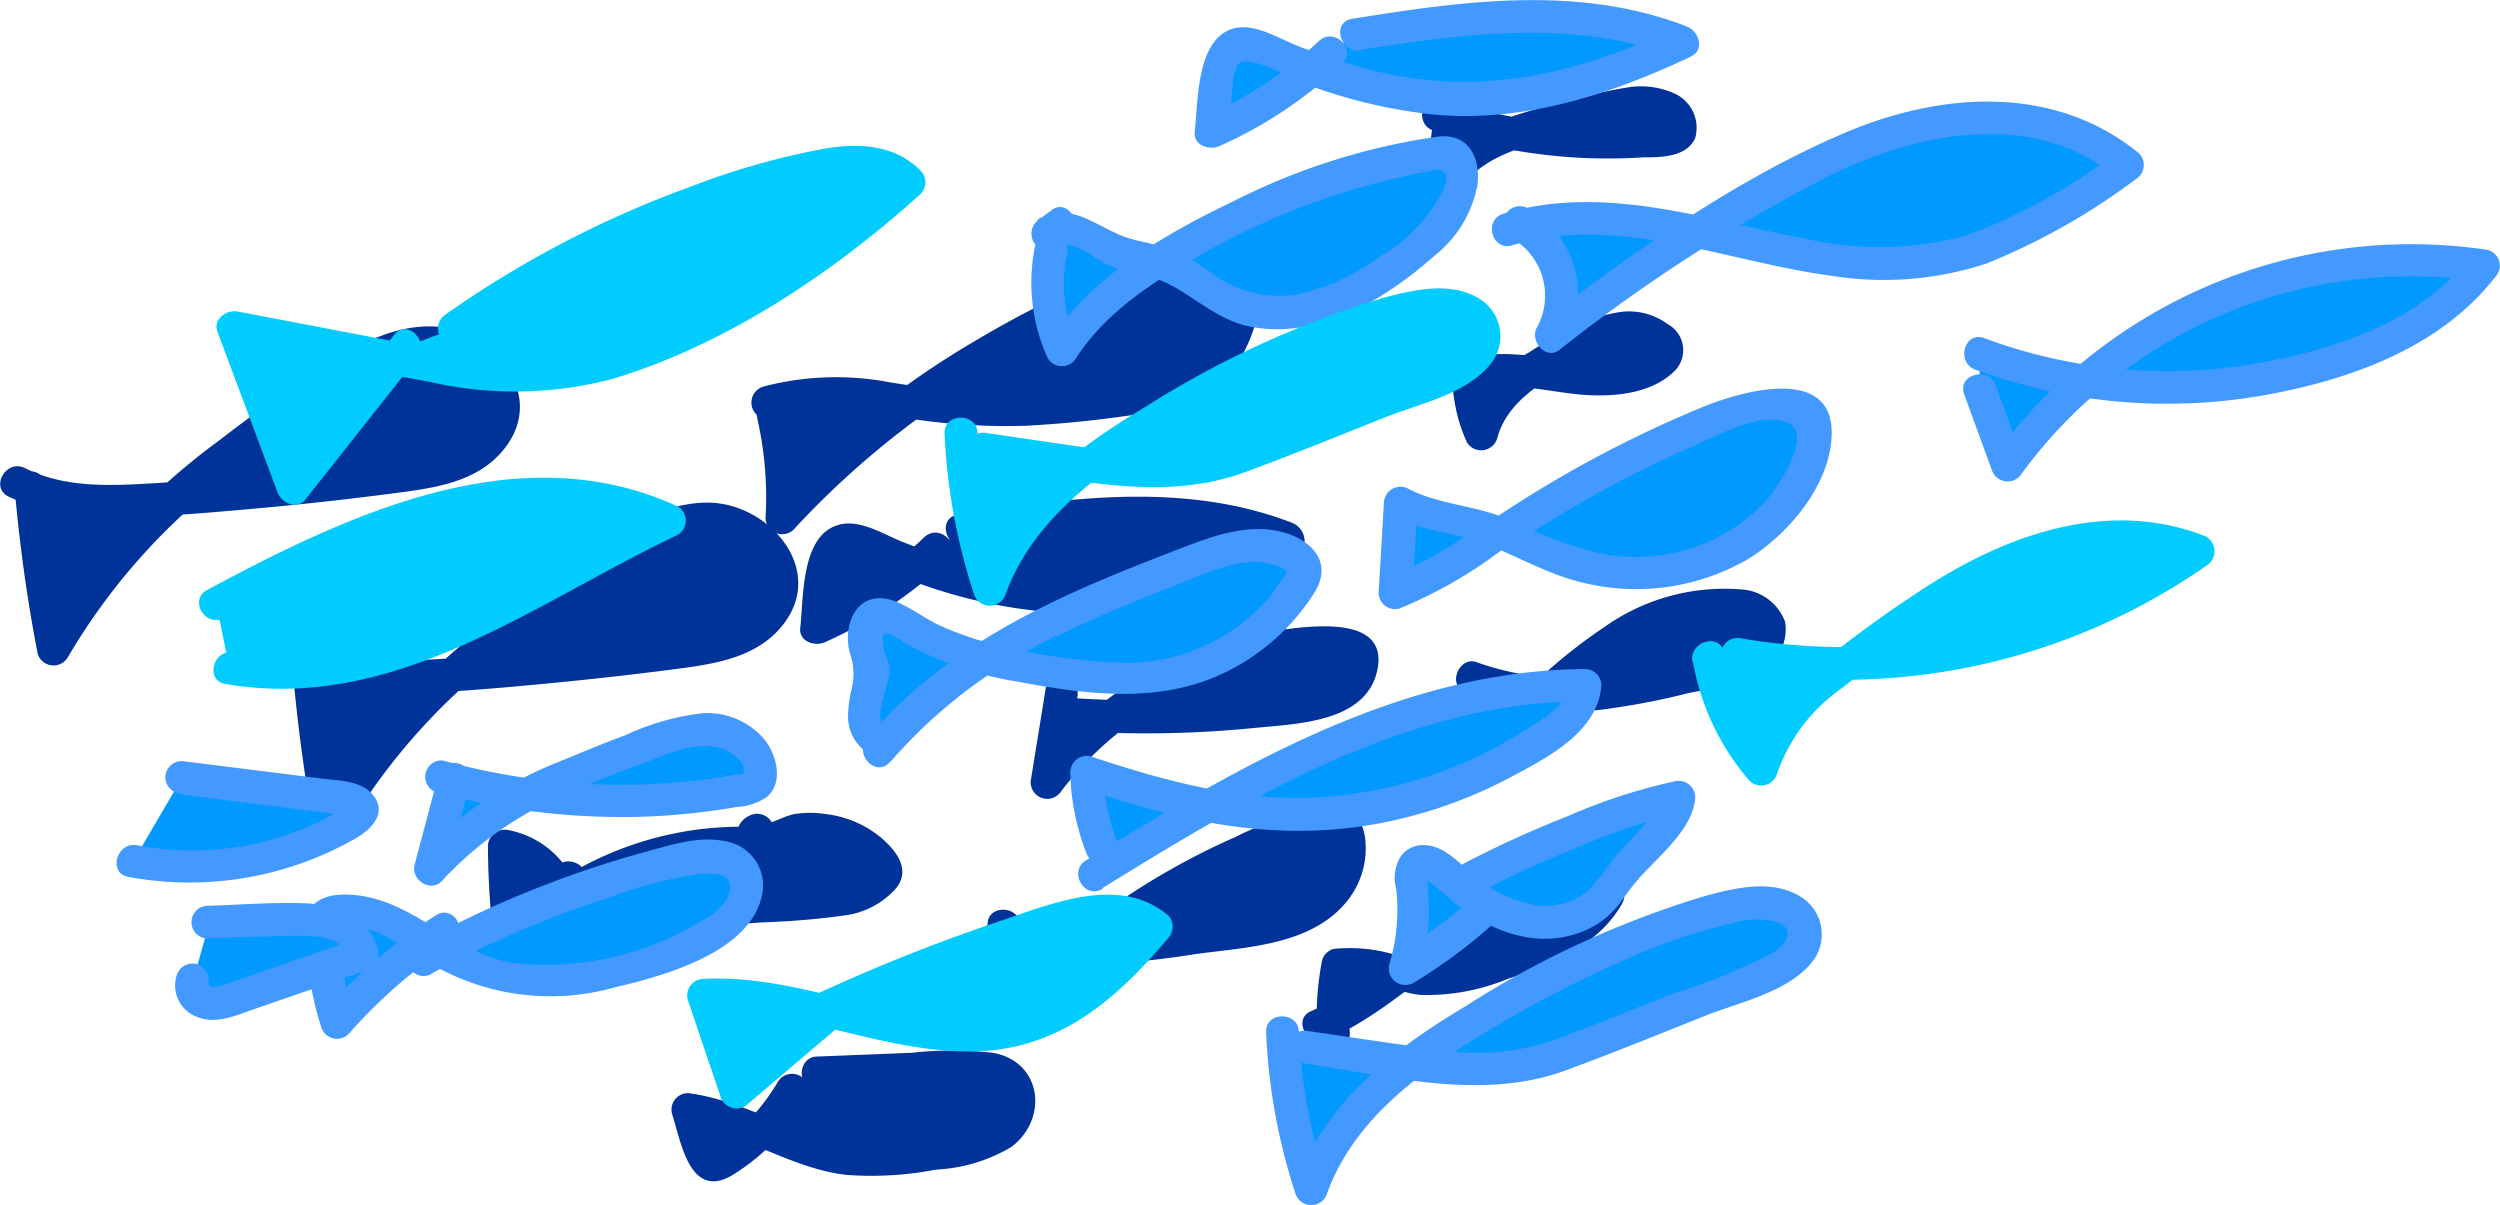
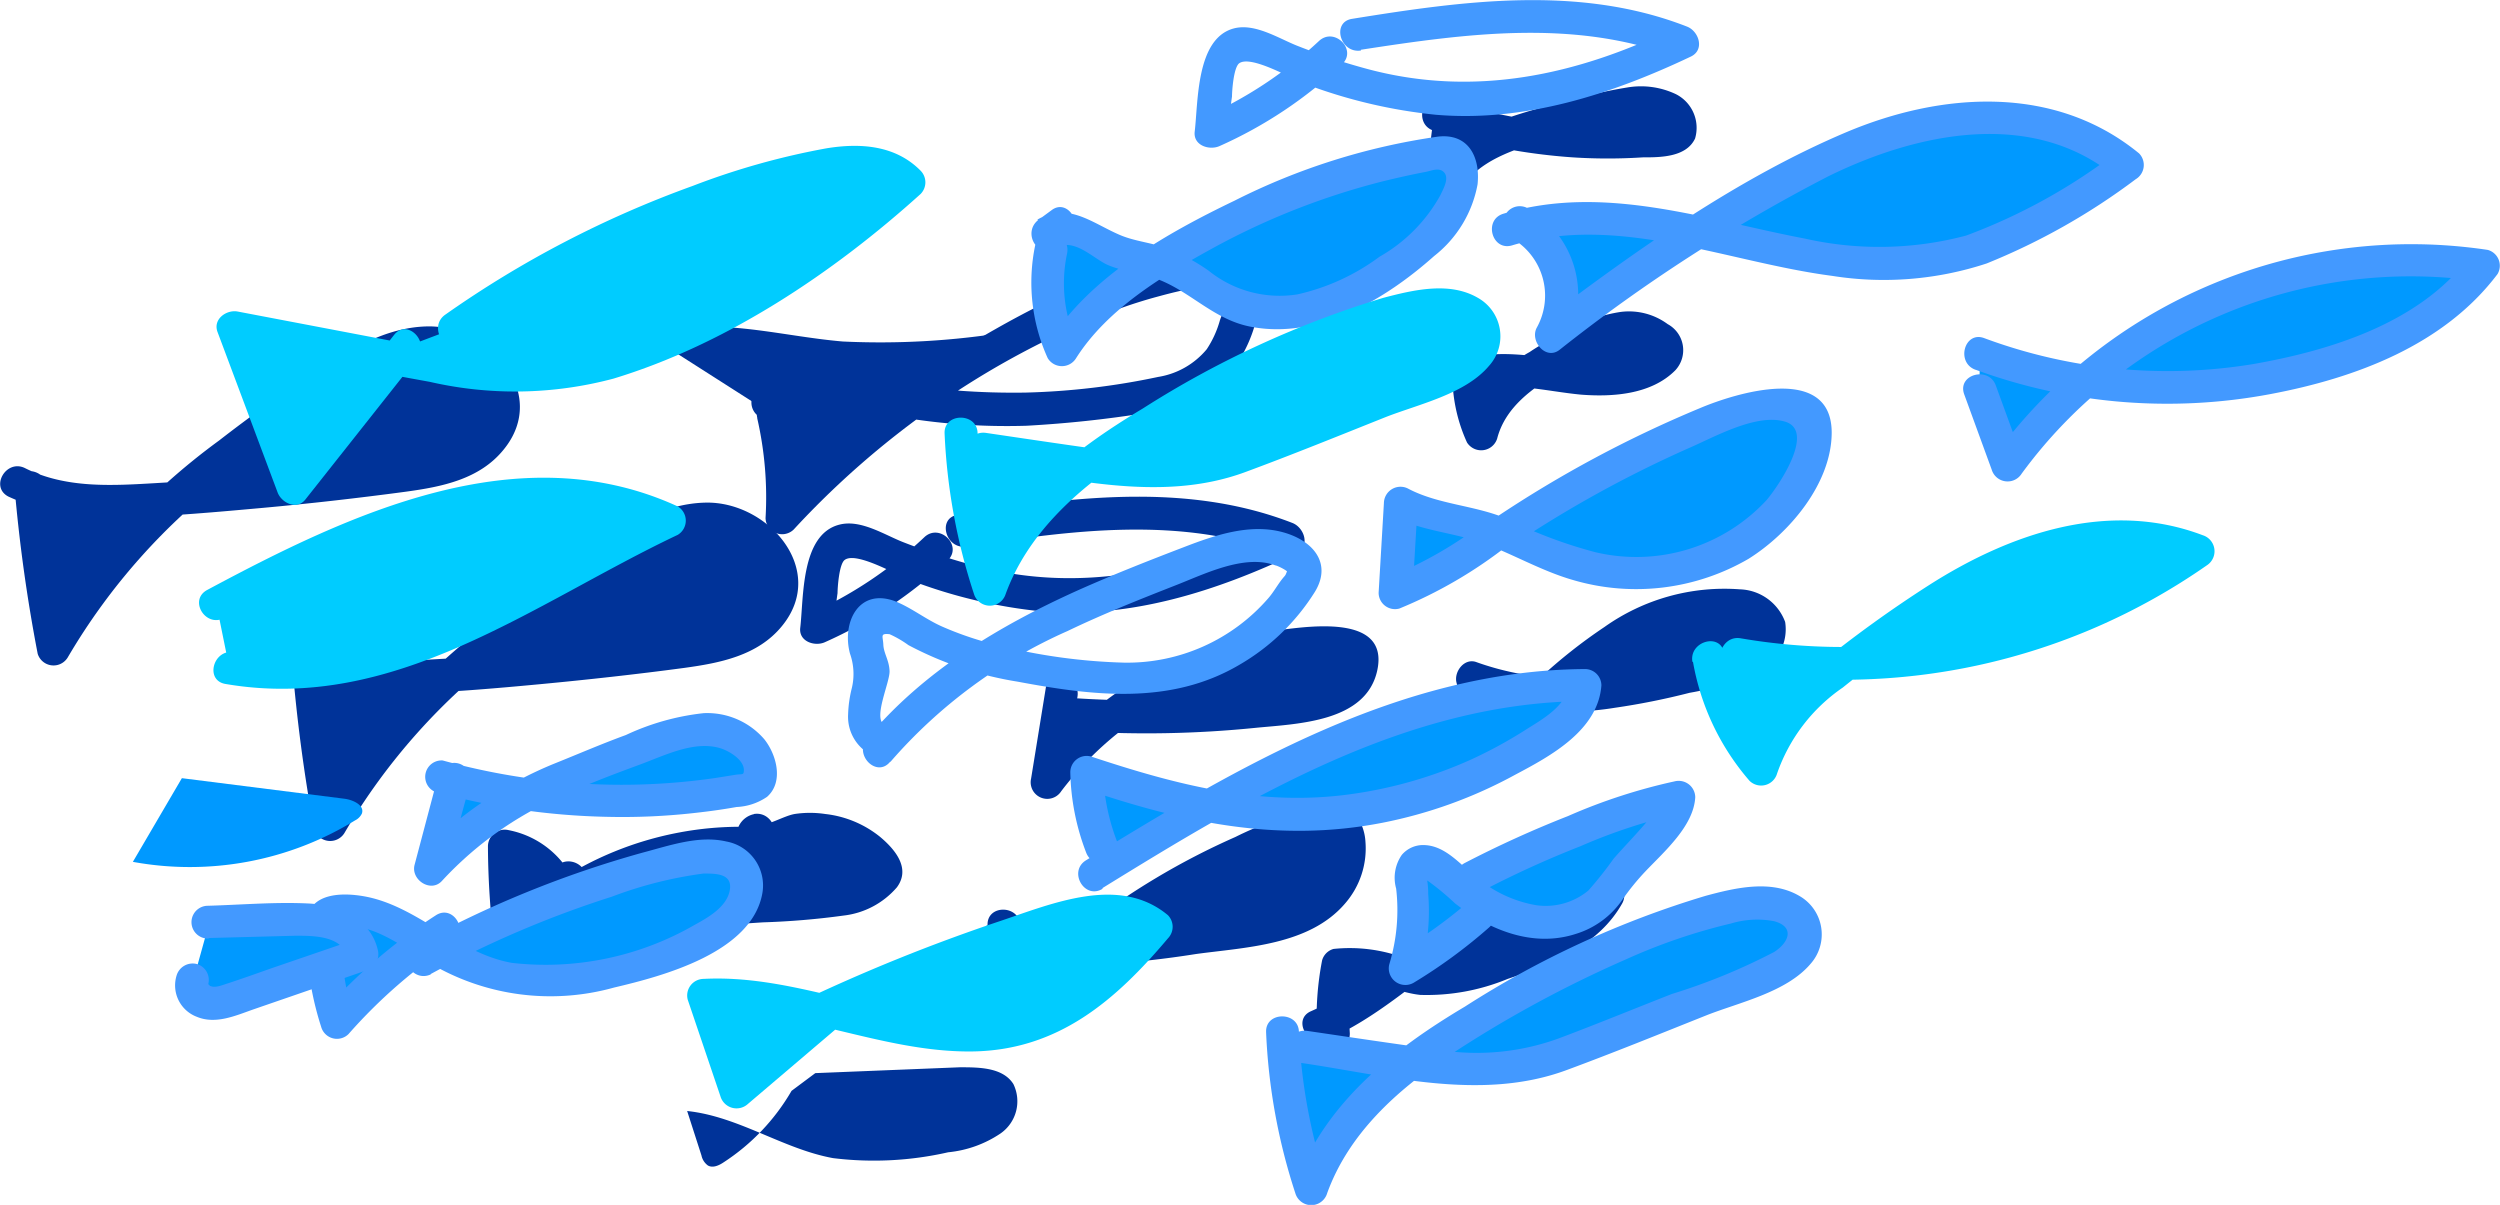
<svg xmlns="http://www.w3.org/2000/svg" viewBox="0 0 132.65 63.93">
  <defs>
    <style>.cls-1{fill:#039;}.cls-2{fill:#09f;}.cls-3{fill:#4399ff;}.cls-4{fill:#0cf;}</style>
  </defs>
  <g id="Calque_6" data-name="Calque 6">
-     <path class="cls-1" d="M51,28.16c5.78-.9,11.89-1.76,17.31.43a25.94,25.94,0,0,1-12.17,3A29.15,29.15,0,0,1,46,28.94a1.92,1.92,0,0,0-1.23-.23c-.73.19-1,1.08-1.07,1.82-.13.94-.25,1.88-.35,2.82a21.64,21.64,0,0,0,6.33-4.2" />
    <path class="cls-1" d="M51.28,29c5.58-.86,11.42-1.67,16.84.43l-.21-1.59C62.73,30.32,57.3,31.53,51.66,30a37,37,0,0,1-3.73-1.23c-1-.39-2.27-1.23-3.4-.93-2.05.53-1.88,3.89-2.07,5.48-.08.73.79,1,1.32.75a23.29,23.29,0,0,0,6.5-4.33c.82-.77-.41-2-1.23-1.24A21.94,21.94,0,0,1,42.9,32.6l1.31.75c.07-.63.14-1.25.23-1.88,0-.27.08-1.54.38-1.76.63-.47,2.85.85,3.52,1.09a27,27,0,0,0,6.92,1.64c4.72.4,9.32-1.08,13.53-3.09.75-.36.42-1.35-.21-1.6-5.71-2.22-11.88-1.34-17.77-.43-1.1.17-.63,1.85.47,1.68Z" />
    <path class="cls-1" d="M16.37,35.14a80.71,80.71,0,0,0,1.15,8.62c3.22-6,8.84-10.23,14.48-14,1.69-1.13,3.53-2.27,5.56-2.26s4.18,1.73,3.86,3.73a3.62,3.62,0,0,1-2.05,2.51,10.23,10.23,0,0,1-3.24.82q-6.75.9-13.55,1.29c-2.37.14-4.88.19-7-.93" />
    <path class="cls-1" d="M15.5,35.14A87.83,87.83,0,0,0,16.67,44a.89.89,0,0,0,1.6.21A33,33,0,0,1,27,34.44c1.66-1.31,3.39-2.52,5.14-3.69s4.27-3,6.57-2.15a2.66,2.66,0,0,1,1.91,2.31c0,1.36-1.48,2.11-2.61,2.44a43,43,0,0,1-7.15,1q-3.87.41-7.76.63c-2.36.14-4.83.3-7-.79-1-.5-1.88,1-.88,1.51a12.57,12.57,0,0,0,6.14,1.11c2.45-.07,4.89-.28,7.33-.51s5.08-.52,7.61-.86c1.9-.26,3.91-.65,5.19-2.22,2.46-3-.77-6.65-4.09-6.55-2.23.06-4.17,1.28-6,2.48s-3.39,2.32-5,3.57a35.38,35.38,0,0,0-9.62,10.62l1.6.2a81.08,81.08,0,0,1-1.12-8.38c-.09-1.11-1.83-1.12-1.74,0Z" />
    <path class="cls-1" d="M1.64,25.84a80.19,80.19,0,0,0,1.15,8.61c3.22-6,8.84-10.22,14.48-14,1.69-1.13,3.53-2.27,5.56-2.26s4.18,1.72,3.86,3.73a3.6,3.6,0,0,1-2.05,2.51,10.22,10.22,0,0,1-3.24.81q-6.75.91-13.55,1.3c-2.37.13-4.88.19-7-.94" />
    <path class="cls-1" d="M.77,25.84A85.07,85.07,0,0,0,2,34.69a.88.88,0,0,0,1.59.2,33.21,33.21,0,0,1,8.69-9.75c1.66-1.31,3.39-2.52,5.14-3.69s4.27-3,6.58-2.15a2.65,2.65,0,0,1,1.9,2.31C25.8,23,24.37,23.72,23.24,24a41.85,41.85,0,0,1-7.15,1c-2.58.26-5.17.48-7.76.63-2.36.14-4.83.3-7-.79-1-.5-1.88,1-.88,1.51a12.68,12.68,0,0,0,6.14,1.11c2.45-.07,4.9-.29,7.33-.51s5.08-.52,7.61-.86c1.9-.26,3.91-.65,5.19-2.23,2.46-3-.77-6.64-4.09-6.54-2.22.06-4.17,1.28-6,2.48s-3.39,2.32-5,3.57A35.34,35.34,0,0,0,2,34l1.6.21a81.08,81.08,0,0,1-1.12-8.38c-.09-1.11-1.83-1.12-1.74,0Z" />
-     <path class="cls-1" d="M41,22a18,18,0,0,1,.47,5.52A46.25,46.25,0,0,1,58,16a16,16,0,0,1,7.22-1.51,1.1,1.1,0,0,1,.69.25,1.1,1.1,0,0,1,.09,1,7.52,7.52,0,0,1-1.65,3.85c-1.15,1.14-2.89,1.41-4.49,1.61a41.83,41.83,0,0,1-8.79.51c-3.45-.29-7-1.42-10.28-.31" />
+     <path class="cls-1" d="M41,22a18,18,0,0,1,.47,5.52A46.25,46.25,0,0,1,58,16c-1.15,1.14-2.89,1.41-4.49,1.61a41.83,41.83,0,0,1-8.79.51c-3.45-.29-7-1.42-10.28-.31" />
    <path class="cls-1" d="M40.18,22.2a18.79,18.79,0,0,1,.44,5.29.88.88,0,0,0,1.49.61,46.2,46.2,0,0,1,10.25-8.33,45.2,45.2,0,0,1,5.82-2.92,26.25,26.25,0,0,1,3.09-1.07c.58-.15,3.44-1,3.84-.3.12.2-.3,1.28-.38,1.51a5.37,5.37,0,0,1-.7,1.54A4.21,4.21,0,0,1,61.45,20a38.35,38.35,0,0,1-7,.83,39.27,39.27,0,0,1-7.26-.55,15.21,15.21,0,0,0-6.68.23A.87.87,0,0,0,41,22.21a15.36,15.36,0,0,1,6.88-.06,33.81,33.81,0,0,0,6.59.44,61.59,61.59,0,0,0,6.35-.68,6.85,6.85,0,0,0,4.45-2.11A7.44,7.44,0,0,0,66.87,15c-.25-1.86-2.81-1.49-4.12-1.31-4,.52-7.87,2.53-11.27,4.55a47.47,47.47,0,0,0-10.6,8.6l1.49.62a20.65,20.65,0,0,0-.51-5.76c-.25-1.09-1.93-.63-1.68.47Z" />
    <path class="cls-1" d="M76.91,6.74l-.44,3.67c.69-2.37,3.47-3.33,5.86-3.93l3-.76c1.36-.34,3.16-.51,3.83.72a.72.72,0,0,1,.1.49c-.09.33-.5.43-.84.46a28.78,28.78,0,0,1-12-1.3" />
    <path class="cls-1" d="M76,6.74l-.45,3.67c-.12,1,1.43,1.12,1.72.23.55-1.74,2.46-2.51,4.06-3,1-.31,2-.54,3-.8a9.26,9.26,0,0,1,2.94-.5,2.65,2.65,0,0,1,.93.33.72.72,0,0,1,.14.2c.24-.32.27-.44.08-.38a3.07,3.07,0,0,0-.78.09,30.76,30.76,0,0,1-3.59.06,28.3,28.3,0,0,1-7.52-1.4c-1.07-.34-1.53,1.34-.47,1.69a31.06,31.06,0,0,0,7.39,1.42,28.71,28.71,0,0,0,3.71,0c.93,0,2.31,0,2.78-1A2,2,0,0,0,88.93,5a4.32,4.32,0,0,0-2.58-.36A26.62,26.62,0,0,0,83,5.41a28.79,28.79,0,0,0-2.89.81c-2,.71-3.85,1.85-4.52,4l1.72.24.44-3.67c.06-.47-.44-.86-.87-.87a.89.89,0,0,0-.87.87Z" />
    <path class="cls-1" d="M77.94,19.66A7.28,7.28,0,0,0,78.6,23c.56-2.32,2.91-3.66,5-4.74A7.34,7.34,0,0,1,86,17.43a2.58,2.58,0,0,1,2.29.69.76.76,0,0,1,.21.44.81.81,0,0,1-.38.58c-1.38,1.05-3.3,1-5,.8s-3.52-.59-5.18-.06" />
    <path class="cls-1" d="M77.07,19.66a8.55,8.55,0,0,0,.77,3.82.89.89,0,0,0,1.6-.21c.43-1.67,1.9-2.71,3.33-3.53a16.25,16.25,0,0,1,2.58-1.27,3,3,0,0,1,1.38-.19c.29,0,.81.21.87.51v-.47c0,.24-.56.45-.77.53a4.51,4.51,0,0,1-1.12.29,9.71,9.71,0,0,1-2.41,0c-1.9-.23-3.78-.63-5.66-.06a.87.87,0,0,0,.47,1.68c1.9-.57,3.87,0,5.78.18,1.66.13,3.72,0,5-1.29a1.57,1.57,0,0,0-.4-2.45A3.46,3.46,0,0,0,86,16.55a8,8,0,0,0-2.84,1c-.69.35-1.38.71-2,1.13a7.31,7.31,0,0,0-3.4,4.13l1.6-.21a6.74,6.74,0,0,1-.54-2.94c0-1.12-1.7-1.12-1.74,0Z" />
    <path class="cls-1" d="M78,37.21l1,3.54A35,35,0,0,0,78.13,36c4.26,1.76,9.09.57,13.54-.65a4.19,4.19,0,0,0,1.61-.68,1.49,1.49,0,0,0,.57-1.56,1.93,1.93,0,0,0-1.75-1,10.9,10.9,0,0,0-7.32,2.46c-2.12,1.56-3.91,3.53-5.94,5.2-.1.08-.22.16-.33.1s0-.28.09-.18" />
    <path class="cls-1" d="M77.11,37.45l1,3.54c.26.9,1.82.78,1.71-.24a38.34,38.34,0,0,0-.89-5L77.9,36.83a15.47,15.47,0,0,0,7.75.73,37.64,37.64,0,0,0,4-.8,15.42,15.42,0,0,0,3.6-1.08A2.5,2.5,0,0,0,94.72,33a2.65,2.65,0,0,0-2.4-1.73,11,11,0,0,0-7.19,2A27.72,27.72,0,0,0,81.68,36c-.56.5-1.1,1-1.66,1.53-.27.25-.55.51-.84.76l-.31.28s-.54.38-.36.39l.75.43,0-.1v.88l0-.09-.75.43h.08c1.11.11,1.11-1.64,0-1.75h-.08a.85.85,0,0,0-.76.43,1.08,1.08,0,0,0,0,1.07.85.85,0,0,0,.75.43,2.51,2.51,0,0,0,1.59-.9c.5-.43,1-.88,1.47-1.33,1-1,2.05-1.93,3.16-2.81,2-1.59,4.9-3.26,7.57-2.68.51.11,1,.38.53.89a4,4,0,0,1-1.94.76c-1.38.37-2.77.73-4.18,1a14.89,14.89,0,0,1-8.34-.48c-.65-.26-1.22.49-1.08,1.07a33.11,33.11,0,0,1,.83,4.53l1.72-.23-1-3.54a.87.87,0,0,0-1.68.47Z" />
    <path class="cls-1" d="M56.33,36.74l-.78,4.8A18.43,18.43,0,0,1,71.3,34.2a1.1,1.1,0,0,1,.79.28.8.8,0,0,1,.16.52,2.22,2.22,0,0,1-1.19,1.87,6,6,0,0,1-2.22.63A57.79,57.79,0,0,1,57.23,38" />
    <path class="cls-1" d="M55.49,36.5l-.78,4.81a.88.88,0,0,0,1.6.67,17.6,17.6,0,0,1,12.83-6.91,15.21,15.21,0,0,1,1.91,0,2.07,2.07,0,0,1,.35,0c.14,0,.14,0,0-.09a1,1,0,0,1-.38.82c-1,1-3,.93-4.25,1.06a58.21,58.21,0,0,1-9.52.2c-1.12-.07-1.12,1.67,0,1.74a57.37,57.37,0,0,0,9.36-.18c2.22-.22,5.88-.29,6.47-3.06.62-2.93-3.47-2.35-5.19-2.13A19.63,19.63,0,0,0,61,35.66,19.3,19.3,0,0,0,54.8,41.1l1.59.67.78-4.8c.18-1.1-1.5-1.57-1.68-.47Z" />
    <path class="cls-1" d="M53.22,49.11l.21,4.14a2.57,2.57,0,0,0,1.76-1,38.52,38.52,0,0,1,12.64-7.89,7.17,7.17,0,0,1,3.42-.64c.84,1.38.08,3.28-1.21,4.24a9.89,9.89,0,0,1-4.57,1.45,61,61,0,0,1-12.12.94" />
    <path class="cls-1" d="M52.35,49.11l.21,4.14a.88.88,0,0,0,.87.87c1.58-.06,2.63-1.47,3.75-2.42a36.15,36.15,0,0,1,4.26-3.13,37.24,37.24,0,0,1,4.44-2.4c1.64-.76,3.52-1.7,5.37-1.53l-.75-.43c.69,1.27-.27,2.71-1.38,3.36a12.32,12.32,0,0,1-4.57,1.15,56.8,56.8,0,0,1-11.2.8c-1.12-.05-1.12,1.69,0,1.75a54.31,54.31,0,0,0,10.11-.65c2.64-.36,6-.46,7.9-2.67a4.45,4.45,0,0,0,1.09-3.3,2.63,2.63,0,0,0-.58-1.5c-.5-.48-1.5-.3-2.11-.2a17.09,17.09,0,0,0-4.21,1.46,38.6,38.6,0,0,0-8.18,4.9c-.65.5-1.28,1-1.89,1.55s-1.28,1.49-2,1.52l.87.87-.21-4.14c-.05-1.12-1.8-1.13-1.74,0Z" />
    <path class="cls-1" d="M70.75,54.81A14.41,14.41,0,0,1,71,51.22c1.4-.34,2.8.48,4.22.68a10.08,10.08,0,0,0,4.48-.76c2.19-.74,4.59-1.64,5.66-3.68-2.77-.83-5.74.42-8.12,2.06s-4.51,3.7-7.17,4.83" />
    <path class="cls-1" d="M71.62,54.81a14,14,0,0,1,.21-3.36l-.6.61c1.36-.27,2.77.59,4.13.73A11.22,11.22,0,0,0,80,51.94c2.34-.78,4.82-1.77,6.07-4a.88.88,0,0,0-.52-1.28c-6.45-1.78-10.72,4.68-16,7-1,.45-.14,1.95.88,1.5,2.56-1.12,4.6-3,6.86-4.61s5-3,7.76-2.19L84.6,47c-1.16,2.08-3.7,2.83-5.82,3.5a7.24,7.24,0,0,1-4.21.35,8.28,8.28,0,0,0-3.81-.5.87.87,0,0,0-.61.61,15.88,15.88,0,0,0-.27,3.83c.06,1.12,1.8,1.13,1.74,0Z" />
    <path class="cls-1" d="M43.26,56.94l7.67-.31c1,0,2.28,0,2.84.89a2.08,2.08,0,0,1-.68,2.62,6,6,0,0,1-2.78,1,17.73,17.73,0,0,1-6.11.31c-2.67-.49-5-2.21-7.74-2.5l.76,2.36a.88.88,0,0,0,.34.53c.26.15.59,0,.84-.17A11.24,11.24,0,0,0,42,57.88" />
-     <path class="cls-1" d="M43.26,57.81c2.63-.11,5.26-.27,7.89-.31.72,0,2.17,0,2,1.07s-1.56,1.41-2.5,1.59c-2.52.48-5.1.84-7.58,0-2.22-.72-4.22-1.86-6.57-2.16a.88.88,0,0,0-.84,1.11c.47,1.44.92,4.51,3.12,3.29a11.31,11.31,0,0,0,4-4.11.87.87,0,0,0-1.51-.88,10.66,10.66,0,0,1-2.31,2.74,7.4,7.4,0,0,0-.69.53c-.25.06-.29.17-.13.32l-.09-.3c-.16-.69-.45-1.38-.67-2.06l-.84,1.11c2.93.37,5.42,2.26,8.38,2.59a18,18,0,0,0,4.74-.28,8.65,8.65,0,0,0,4-1.2c2-1.51,1.62-4.56-1-5a19.76,19.76,0,0,0-4.28,0l-5,.2c-1.12,0-1.12,1.79,0,1.75Z" />
    <path class="cls-1" d="M40.21,44c-.31-.08-.37.51-.07.64a1.14,1.14,0,0,0,.91-.21,4.79,4.79,0,0,1,5.77,1.32.75.75,0,0,1,.19.46.73.73,0,0,1-.2.39c-.92,1-2.43,1.17-3.79,1.26l-4.35.28a19.92,19.92,0,0,1-7.27-.42c-.57-.19-1.24-.59-1.17-1.19a7.11,7.11,0,0,1-.91,2.48,2.41,2.41,0,0,1-2.25,1.12,42.41,42.41,0,0,1-.33-5.28,3.91,3.91,0,0,1,3.13,2.73,16.71,16.71,0,0,1,10.31-2.85,6.57,6.57,0,0,0,3.59-.33" />
    <path class="cls-1" d="M40,43.2a1.16,1.16,0,0,0-.82,1.59c.33.87,1.28.89,2,.58A4.32,4.32,0,0,1,44.06,45a3.88,3.88,0,0,1,1.31.59c.51.35.88.53.21.89a7.69,7.69,0,0,1-3.15.57l-3.94.26a34.79,34.79,0,0,1-3.68.1c-.49,0-3.67-.13-3.71-.85-.05-.94-1.48-1.23-1.71-.23-.29,1.23-.7,3.09-2.32,3l.87.87a46.63,46.63,0,0,1-.33-5.28l-1.11.84A3.14,3.14,0,0,1,29,47.86a.88.88,0,0,0,1.28.52,16.13,16.13,0,0,1,6.93-2.64c2.3-.3,4.83.48,7-.55,1-.48.13-2-.88-1.51-1.17.57-2.58.21-3.83.19a17.42,17.42,0,0,0-3.45.3,17.76,17.76,0,0,0-6.62,2.7l1.28.52A4.86,4.86,0,0,0,27,44.05a.89.89,0,0,0-1.11.84,44.43,44.43,0,0,0,.34,5.28.9.9,0,0,0,.87.87c2.48.21,3.53-2.23,4-4.23l-1.71-.24c.14,2.65,4.49,2.62,6.37,2.61,1.57,0,3.15-.14,4.72-.24a40.71,40.71,0,0,0,4.28-.36,4.39,4.39,0,0,0,2.83-1.5c.74-1-.08-2-.91-2.69a5.62,5.62,0,0,0-2.9-1.2,5.43,5.43,0,0,0-1.61,0c-.59.1-1.44.65-2,.59l.62.25.05.44-.53.4.16,0c1.11-.17.64-1.85-.46-1.68Z" />
    <path class="cls-2" d="M80.63,11.87a4.37,4.37,0,0,1,1.67,5.94,106.15,106.15,0,0,1,10.79-7.28,29.65,29.65,0,0,1,9.74-4.08c3.49-.61,7.34,0,10,2.26-3.08,2.13-6.29,4.32-10,5C95.28,15.09,87.36,9.78,80,12.13" />
    <path class="cls-3" d="M80.19,12.63a3.5,3.5,0,0,1,1.36,4.74c-.4.7.45,1.76,1.19,1.2A87.68,87.68,0,0,1,97,9.36c4.67-2.3,10.8-3.63,15.22,0L112.42,8a30.65,30.65,0,0,1-8.1,4.5,17.92,17.92,0,0,1-8.55.16c-5.27-1-10.65-2.93-16-1.32-1.07.32-.61,2,.46,1.68,5.65-1.7,11.39.89,17,1.62a17.44,17.44,0,0,0,8.18-.66,34.87,34.87,0,0,0,7.91-4.47.88.88,0,0,0,.18-1.37C109,4.45,103,4.9,98,7c-5.78,2.44-11.15,6.25-16.11,10l1.19,1.19a5.27,5.27,0,0,0-2-7.13.87.87,0,0,0-.88,1.51Z" />
    <path class="cls-2" d="M105.06,18.78a28.34,28.34,0,0,0,12.2,1.7A30.24,30.24,0,0,0,124,19.1c3-1,5.9-2.47,7.73-5a26.39,26.39,0,0,0-25.25,10.61l-1.46-4" />
    <path class="cls-3" d="M104.83,19.62a29.54,29.54,0,0,0,15.64,1.29c4.51-.85,9.2-2.59,12.05-6.37a.87.87,0,0,0-.52-1.28,27.39,27.39,0,0,0-26.23,11l1.59.2-1.46-4c-.37-1.05-2.06-.6-1.68.46l1.46,4a.88.88,0,0,0,1.59.21,25.59,25.59,0,0,1,24.26-10.21L131,13.66c-2.63,3.48-7.34,4.94-11.46,5.66a27.93,27.93,0,0,1-14.26-1.38c-1.05-.39-1.51,1.3-.46,1.68Z" />
    <path class="cls-4" d="M90.67,34.88a11.67,11.67,0,0,0,2.79,5.93c.6-2.53,2.82-4.3,4.91-5.86a39,39,0,0,1,8.49-5.3,13.13,13.13,0,0,1,9.79-.41,32.57,32.57,0,0,1-24.5,5.47" />
    <path class="cls-4" d="M89.83,35.12a13.06,13.06,0,0,0,3,6.31.88.88,0,0,0,1.46-.38,9.18,9.18,0,0,1,3.49-4.57,64.34,64.34,0,0,1,5.47-3.95c3.91-2.48,8.6-4.19,13.15-2.45l-.2-1.59a32,32,0,0,1-23.83,5.38c-1.09-.2-1.57,1.48-.46,1.68A33.7,33.7,0,0,0,117.09,30a.89.89,0,0,0-.21-1.6c-5-1.9-10.23-.09-14.5,2.63a64.88,64.88,0,0,0-6,4.34,10.52,10.52,0,0,0-3.8,5.21l1.46-.38a11.39,11.39,0,0,1-2.56-5.55c-.18-1.1-1.87-.63-1.68.47Z" />
    <path class="cls-2" d="M79.71,28.2a60,60,0,0,1,11-5.88,9.66,9.66,0,0,1,3.59-.91,2,2,0,0,1,1.83.85,2.07,2.07,0,0,1,0,1.37,8.87,8.87,0,0,1-5.59,6.08,11.9,11.9,0,0,1-8.41-.29,41.6,41.6,0,0,0-4-1.66,16.56,16.56,0,0,1-3.89-1.12l-.28,4.76a21.56,21.56,0,0,0,5.3-3.07" />
    <path class="cls-3" d="M80.15,29a62.14,62.14,0,0,1,9.52-5.25c1.35-.59,3.5-1.8,5-1.39,1.72.45-.3,3.43-.94,4.18a9.42,9.42,0,0,1-9.08,2.76,24.65,24.65,0,0,1-4.76-1.8c-1.66-.69-3.56-.73-5.15-1.56a.88.88,0,0,0-1.31.75l-.28,4.76a.87.87,0,0,0,1.1.84A24.14,24.14,0,0,0,80,28.94c.89-.68-.36-1.91-1.23-1.23a21.54,21.54,0,0,1-4.92,2.85l1.1.84.28-4.76-1.31.76c1.47.76,3.11.84,4.66,1.38s3.18,1.51,4.9,2a11.86,11.86,0,0,0,9.3-1.13c2.17-1.36,4.4-4,4.41-6.69,0-3.72-5.16-2.08-7-1.3a62.76,62.76,0,0,0-10.84,5.81c-.92.63,0,2.14.88,1.51Z" />
    <path class="cls-2" d="M55.77,13.22a8.33,8.33,0,0,0,.57,5.32,14,14,0,0,1,4.08-4A39.14,39.14,0,0,1,76.16,8.12a1.17,1.17,0,0,1,1,.15.9.9,0,0,1,.25.57c.33,2-1.42,3.75-3.08,5a15.82,15.82,0,0,1-4.24,2.38,6.75,6.75,0,0,1-4.77-.05C64,15.57,63,14.47,61.63,14c-.84-.3-1.75-.36-2.57-.71-.59-.26-1.11-.67-1.7-.93a1.87,1.87,0,0,0-1.85.07l.68-.5" />
    <path class="cls-3" d="M54.93,13a9.71,9.71,0,0,0,.66,6,.88.88,0,0,0,1.51,0c1.68-2.64,4.64-4.4,7.32-5.87a38.35,38.35,0,0,1,9-3.52c.74-.18,1.49-.35,2.23-.49.31-.06.75-.27,1,.06s-.11.92-.22,1.17a8.46,8.46,0,0,1-3.23,3.27,11.53,11.53,0,0,1-4.36,2,6,6,0,0,1-4.7-1.25A10.23,10.23,0,0,0,62,13.21c-.85-.34-1.78-.39-2.62-.76-1.47-.64-2.71-1.74-4.33-.8L56,13.16l.68-.5c.9-.65,0-2.17-.88-1.51l-.68.5c-.89.65-.11,2.09.88,1.51s2,.56,2.78.9,1.8.43,2.66.76c1.78.68,3,2.18,5,2.53,3.55.65,7.09-1.48,9.65-3.76a6.26,6.26,0,0,0,2.31-3.81c.15-1.47-.5-2.72-2.11-2.53a34.81,34.81,0,0,0-10.79,3.4c-3.6,1.73-7.62,4-9.82,7.45H57.1a7.57,7.57,0,0,1-.48-4.65c.22-1.09-1.46-1.56-1.69-.46Z" />
-     <path class="cls-2" d="M72,1.8C77.75.91,83.86,0,89.28,2.24a26,26,0,0,1-12.17,3A28.93,28.93,0,0,1,66.92,2.58a2,2,0,0,0-1.23-.23c-.73.19-1,1.08-1.07,1.82q-.2,1.41-.36,2.82a21.56,21.56,0,0,0,6.34-4.2" />
    <path class="cls-3" d="M72.21,2.64c5.58-.86,11.42-1.67,16.84.44l-.21-1.6C83.66,4,78.23,5.17,72.59,3.67a34.63,34.63,0,0,1-3.73-1.23c-1-.39-2.27-1.23-3.4-.93-2,.54-1.88,3.9-2.07,5.48-.08.74.79,1,1.32.76a23.11,23.11,0,0,0,6.5-4.34c.82-.77-.41-2-1.23-1.23a22,22,0,0,1-6.16,4.06L65.14,7c.07-.62.14-1.25.23-1.88,0-.27.08-1.53.38-1.76.63-.46,2.85.85,3.52,1.1a27.36,27.36,0,0,0,6.92,1.63C80.91,6.49,85.51,5,89.72,3c.75-.36.42-1.35-.21-1.59C83.8-.82,77.63.05,71.74,1c-1.1.17-.63,1.85.47,1.68Z" />
    <path class="cls-4" d="M24,17.47A53.85,53.85,0,0,1,43,8.92c1.8-.42,4-.63,5.23.77a48.9,48.9,0,0,1-12,8A21.15,21.15,0,0,1,28.57,20a27.47,27.47,0,0,1-6.5-.69l-9.69-1.85,3.19,8.53,6-7.6" />
    <path class="cls-4" d="M24.42,18.22a53.35,53.35,0,0,1,17.5-8.15c1.74-.45,4.2-1.24,5.65.23V9.07c-4.41,4-9.78,7.62-15.52,9.35-3.21,1-6.28.65-9.52,0l-9.92-1.89c-.59-.11-1.32.4-1.07,1.08l3.19,8.52c.2.54,1,.95,1.46.39L22.14,19c.69-.87-.54-2.11-1.23-1.23L15,25.32l1.45.39-3.19-8.53-1.07,1.08c3.54.67,7.07,1.36,10.61,2a20.23,20.23,0,0,0,9.75-.17c6-1.82,11.66-5.61,16.3-9.8a.88.88,0,0,0,0-1.23c-1.35-1.37-3.23-1.48-5-1.19a39.36,39.36,0,0,0-7.11,2,55.52,55.52,0,0,0-13.12,6.83c-.91.64,0,2.16.88,1.51Z" />
    <path class="cls-4" d="M11.48,32.05q1.75-.94,3.54-1.83a39,39,0,0,1,10-3.68,17,17,0,0,1,10.48,1.09c-3.79,1.77-7.32,4.06-11.14,5.77s-8.08,2.82-12.19,2.05" />
    <path class="cls-4" d="M11.92,32.8c6.84-3.68,15.4-8,23.16-4.42V26.87C28,30.23,20.76,36.05,12.42,34.61c-1.1-.2-1.57,1.49-.46,1.68,9,1.55,16.37-4.3,24-7.91a.88.88,0,0,0,0-1.51C27.53,23,18.54,27.26,11,31.3c-1,.53-.11,2,.88,1.5Z" />
    <path class="cls-4" d="M51,23a29.24,29.24,0,0,0,1.52,8.29c1.62-4.7,6.21-7.62,10.55-10,3.86-2.13,7.84-4.17,12.16-5,1.4-.28,3.37,0,3.52,1.39.13,1.18-1.19,1.93-2.29,2.37l-9.59,3.77a16.07,16.07,0,0,1-3.79,1.15,16.58,16.58,0,0,1-4.5-.22l-6.5-.93" />
    <path class="cls-4" d="M50.12,23a31.63,31.63,0,0,0,1.56,8.52.88.88,0,0,0,1.68,0c1.15-3.15,3.69-5.45,6.42-7.27a63.75,63.75,0,0,1,9.43-5.14,30.66,30.66,0,0,1,5.59-1.89,4.81,4.81,0,0,1,2.29-.12c1.09.29.79,1.12,0,1.63A31.78,31.78,0,0,1,71.66,21c-2,.77-3.89,1.57-5.85,2.3a12.71,12.71,0,0,1-6.55.67c-2.32-.31-4.63-.66-6.94-1-1.1-.16-1.58,1.52-.47,1.68,4.67.67,9.64,2.09,14.22.4,2.49-.92,5-1.94,7.43-2.91,1.75-.69,4.24-1.22,5.51-2.73a2.34,2.34,0,0,0-.6-3.61c-1.5-.87-3.4-.42-5,0a51.41,51.41,0,0,0-12.78,5.88c-3.81,2.28-7.42,5.13-9,9.43h1.68A29.88,29.88,0,0,1,51.87,23c0-1.12-1.8-1.12-1.75,0Z" />
    <path class="cls-2" d="M68.05,54.79a29.24,29.24,0,0,0,1.52,8.29c1.63-4.69,6.21-7.62,10.56-10C84,50.92,88,48.88,92.29,48c1.4-.28,3.36,0,3.51,1.39.13,1.18-1.18,1.93-2.28,2.37l-9.6,3.78a16.91,16.91,0,0,1-3.79,1.15,16.6,16.6,0,0,1-4.5-.23l-6.49-.93" />
    <path class="cls-3" d="M67.18,54.79a31.62,31.62,0,0,0,1.55,8.52.88.88,0,0,0,1.69,0c1.14-3.15,3.68-5.45,6.42-7.27a62.68,62.68,0,0,1,9.42-5.13A30.69,30.69,0,0,1,91.85,49a4.81,4.81,0,0,1,2.29-.12c1.1.3.79,1.12,0,1.63a32.26,32.26,0,0,1-5.43,2.23c-1.94.76-3.89,1.56-5.85,2.3a12.7,12.7,0,0,1-6.55.66c-2.31-.31-4.63-.66-6.94-1-1.1-.16-1.57,1.52-.46,1.68,4.66.67,9.64,2.09,14.21.4,2.49-.92,5-1.94,7.43-2.91,1.75-.69,4.24-1.22,5.52-2.73a2.35,2.35,0,0,0-.61-3.61c-1.5-.87-3.39-.42-4.95,0a50.38,50.38,0,0,0-12.78,5.88c-3.82,2.27-7.43,5.12-9,9.42h1.69a29.89,29.89,0,0,1-1.5-8.06c0-1.12-1.79-1.12-1.74,0Z" />
-     <path class="cls-2" d="M46.64,39.8c4.1-5.12,10.54-7.68,16.67-10,1.87-.71,4.23-1.35,5.68,0a.72.72,0,0,1,.26.43.78.78,0,0,1-.15.48A10.81,10.81,0,0,1,60.69,36a20.25,20.25,0,0,1-4.18-.26c-3-.42-6.08-1-8.63-2.63-.45-.3-1-.64-1.49-.42a1.24,1.24,0,0,0-.51,1.4,10.37,10.37,0,0,1,.4,1.55,6.81,6.81,0,0,1-.4,1.86,1.52,1.52,0,0,0,.52,1.7" />
    <path class="cls-3" d="M47.25,40.42a26.78,26.78,0,0,1,9.4-6.94c1.85-.89,3.76-1.65,5.67-2.4,1.53-.59,3.69-1.7,5.35-1.08.08,0,.66.27.71.42-.09-.31-.09,0-.21.14-.33.36-.56.83-.89,1.2a9.91,9.91,0,0,1-7.64,3.4A30.86,30.86,0,0,1,53,34.25a17.43,17.43,0,0,1-3-1c-.87-.38-1.63-1-2.51-1.35-1.94-.72-2.83,1.14-2.39,2.78a3.22,3.22,0,0,1,.1,1.82A6.52,6.52,0,0,0,45,37.92a2.28,2.28,0,0,0,1,2c.91.66,1.78-.85.88-1.5-.53-.38.34-2.23.32-2.81s-.31-.94-.33-1.4-.19-.61.33-.56a5.57,5.57,0,0,1,1,.58,18.64,18.64,0,0,0,5.8,1.94c4,.75,8.11,1.26,11.77-.9a11.55,11.55,0,0,0,4-3.87c.93-1.53-.12-2.73-1.7-3.16-1.75-.48-3.62.16-5.25.79-1.88.72-3.76,1.46-5.6,2.28C53,33.21,49,35.61,46,39.19c-.71.86.52,2.1,1.23,1.23Z" />
    <path class="cls-2" d="M58.06,46.36c8-4.94,16.61-10,26-10a3.31,3.31,0,0,1-1.71,2.47,24,24,0,0,1-18.21,4,47.65,47.65,0,0,1-6.52-1.89A10.63,10.63,0,0,0,58.49,45" />
    <path class="cls-3" d="M58.5,47.12c7.8-4.81,16.15-9.86,25.6-9.92l-.87-.87c-.09,1.13-1.44,1.86-2.29,2.4a24,24,0,0,1-2.86,1.56,23.27,23.27,0,0,1-6.42,1.85c-4.81.67-9.25-.5-13.77-2a.87.87,0,0,0-1.1.84,12.54,12.54,0,0,0,.85,4.28c.41,1,2.1.59,1.69-.46a11.1,11.1,0,0,1-.8-3.82l-1.1.84c5.25,1.8,10.35,2.92,15.9,1.84a24.53,24.53,0,0,0,7.08-2.56c1.89-1,4.38-2.35,4.56-4.73a.87.87,0,0,0-.87-.87c-9.78.06-18.4,5.18-26.48,10.15-.95.59-.08,2.1.88,1.51Z" />
    <path class="cls-2" d="M78.16,46.54c2.45-1.31,8.21-3.78,11-4.26,0,1.12-3.09,3.84-3.64,4.81a4.18,4.18,0,0,1-4.4,1.76,9.06,9.06,0,0,1-4.33-2.5c-.51-.47-1.39-1-1.79-.37a1.34,1.34,0,0,0-.08.91,10.06,10.06,0,0,1-.35,4.46,24.62,24.62,0,0,0,3.89-2.75" />
    <path class="cls-3" d="M78.6,47.3a53,53,0,0,1,5.26-2.4,29.47,29.47,0,0,1,5.48-1.78l-1.1-.84c0-.18,0,.09,0,.11s-.17.31-.27.45a7.22,7.22,0,0,1-.64.82c-.55.65-1.15,1.26-1.71,1.9a20.29,20.29,0,0,1-1.34,1.69,3.55,3.55,0,0,1-2.77.78,6.64,6.64,0,0,1-3.19-1.5c-.83-.64-1.61-1.65-2.74-1.69a1.48,1.48,0,0,0-1.2.52,2.13,2.13,0,0,0-.3,1.79,9.87,9.87,0,0,1-.36,4,.88.88,0,0,0,1.28,1A27.69,27.69,0,0,0,79,49.22c.86-.73-.38-2-1.23-1.24a25.42,25.42,0,0,1-3.72,2.62l1.29,1a11.32,11.32,0,0,0,.44-4.17,4.14,4.14,0,0,0-.11-1l-.22.18a1,1,0,0,1,.34.15,14.11,14.11,0,0,1,1.41,1.17c1.8,1.4,4.11,2.36,6.39,1.63a4.65,4.65,0,0,0,2.5-1.83,12.86,12.86,0,0,1,1.23-1.51c1-1.05,2.55-2.4,2.63-3.92a.88.88,0,0,0-1.1-.84A30,30,0,0,0,83.2,43.3a57.49,57.49,0,0,0-5.48,2.49c-1,.53-.11,2,.88,1.51Z" />
    <path class="cls-4" d="M42.74,54A90.61,90.61,0,0,1,56,48.82c1.78-.54,4-.94,5.31.33-1.67,2-3.49,4.07-5.91,5.07-2.84,1.17-6.07.74-9.07.05s-6-1.63-9.06-1.42L39.06,58l5.39-4.57" />
    <path class="cls-4" d="M43.18,54.74A91.91,91.91,0,0,1,52.24,51c1.44-.51,2.9-1,4.37-1.42,1.31-.36,3-.75,4.13.21V48.54a18.93,18.93,0,0,1-4.36,4.21A9.88,9.88,0,0,1,50.33,54c-4.41-.31-8.54-2.29-13-2.06a.88.88,0,0,0-.84,1.1l1.74,5.14a.89.89,0,0,0,1.46.39L45.06,54c.86-.73-.38-2-1.23-1.23l-5.39,4.57,1.46.39-1.75-5.14-.84,1.1c4.88-.25,9.41,2.16,14.28,2.1,4.55-.06,7.61-2.71,10.38-6a.88.88,0,0,0,0-1.23c-2.58-2.15-6.15-.61-8.93.32A95.11,95.11,0,0,0,42.3,53.23c-1,.49-.13,2,.88,1.51Z" />
    <path class="cls-2" d="M22.4,50.94a54.38,54.38,0,0,1,13.92-5.31c1.18-.28,2.76-.32,3.24.8a2.23,2.23,0,0,1-.72,2.26,9.69,9.69,0,0,1-3.7,2.09c-3.33,1.2-7.13,1.93-10.35.45-2.39-1.09-4.58-3.38-7.16-2.85a.64.64,0,0,0-.35.17.65.65,0,0,0-.11.46,23,23,0,0,0,.75,5.21,26.86,26.86,0,0,1,5.68-4.9" />
    <path class="cls-3" d="M22.84,51.69a54.81,54.81,0,0,1,9.62-4.11,21.75,21.75,0,0,1,4.87-1.23c.67,0,1.56,0,1.39.9s-1.2,1.46-1.89,1.84a15.82,15.82,0,0,1-9.67,2c-2.93-.52-5-3.05-7.89-3.54-1.12-.19-2.77-.18-3,1.24a16.24,16.24,0,0,0,.77,5.69.87.87,0,0,0,1.45.39A27.55,27.55,0,0,1,24,50.07c.94-.61.06-2.12-.88-1.5a29,29,0,0,0-5.86,5l1.46.39a23.07,23.07,0,0,1-.57-3c-.05-.47-.09-.94-.12-1.42,0-.19,0-.41,0-.6-.27.2-.26.27,0,.19a1.45,1.45,0,0,1,.36,0c1.64,0,3.11,1.2,4.46,2a12.53,12.53,0,0,0,9.73,1.27c2.6-.61,7.31-1.86,7.87-5a2.37,2.37,0,0,0-1.91-2.75c-1.45-.34-3,.21-4.44.59A56.06,56.06,0,0,0,22,50.18c-1,.54-.11,2,.88,1.51Z" />
    <path class="cls-2" d="M9.65,41.29l8.62,1.09c.47.06,1.09.35.93.79a.78.78,0,0,1-.36.36,16.75,16.75,0,0,1-11.79,2.2" />
-     <path class="cls-3" d="M9.65,42.16l4.79.61,2.27.28,1.2.15a3.1,3.1,0,0,0,.42.08c.15,0,.07.14.05,0v-.46a4.21,4.21,0,0,0-.51.28l-.63.34a13,13,0,0,1-1.37.62,16.31,16.31,0,0,1-2.75.79,15.5,15.5,0,0,1-5.84,0c-1.1-.2-1.57,1.48-.46,1.68a17.77,17.77,0,0,0,12.11-2.08c.82-.48,1.64-1.36.84-2.29-.64-.76-1.79-.73-2.7-.85l-7.42-.93a.88.88,0,0,0-.88.87.9.9,0,0,0,.88.87Z" />
    <path class="cls-2" d="M11.12,48.9l4.25-.12a6.63,6.63,0,0,1,2.35.22,2.28,2.28,0,0,1,1.58,1.62L12.49,53a2.66,2.66,0,0,1-1.54.2.93.93,0,0,1-.69-1.2" />
    <path class="cls-3" d="M11.12,49.77l4.56-.12c1,0,2.51,0,2.78,1.2l.6-1.07-4.67,1.6c-.76.27-1.52.54-2.28.79-.24.07-.68.27-.93.15-.08,0,0,0-.13-.1a0,0,0,0,1,0,0c0,.16,0,.17,0,0a.88.88,0,0,0-.61-1.07.89.89,0,0,0-1.07.61,1.78,1.78,0,0,0,1.07,2.19c1,.42,2.06-.06,3-.39l6-2.07a.9.9,0,0,0,.61-1.07c-.38-1.69-2.1-2.4-3.66-2.48-1.77-.09-3.59.07-5.36.12a.87.87,0,0,0,0,1.74Z" />
    <path class="cls-2" d="M24.1,41.35l-1.3,4.76c3-3.44,7.42-5.12,11.69-6.67A7.48,7.48,0,0,1,38,38.77a2.59,2.59,0,0,1,2.37,2.29.84.84,0,0,1-.13.49,1.06,1.06,0,0,1-.72.35,35.85,35.85,0,0,1-16.22-.71" />
    <path class="cls-3" d="M23.26,41.12,22,45.88c-.22.8.87,1.52,1.46.85A18.83,18.83,0,0,1,30,42.15c1.29-.59,2.62-1.09,3.95-1.58s2.91-1.3,4.3-.86c.43.14,1.19.58,1.22,1.12,0,.34-.07.21-.51.29l-1,.16a34.69,34.69,0,0,1-5,.36,35.63,35.63,0,0,1-9.47-1.29A.87.87,0,0,0,23.05,42a37,37,0,0,0,9.12,1.34,34.18,34.18,0,0,0,4.74-.21c.72-.08,1.45-.18,2.17-.31a3.1,3.1,0,0,0,1.62-.54c.9-.79.5-2.25-.15-3.06a4,4,0,0,0-3.21-1.38A13,13,0,0,0,33.21,39c-1.26.46-2.51,1-3.73,1.49a20.52,20.52,0,0,0-7.3,5l1.46.85,1.3-4.76a.87.87,0,0,0-1.68-.46Z" />
  </g>
</svg>